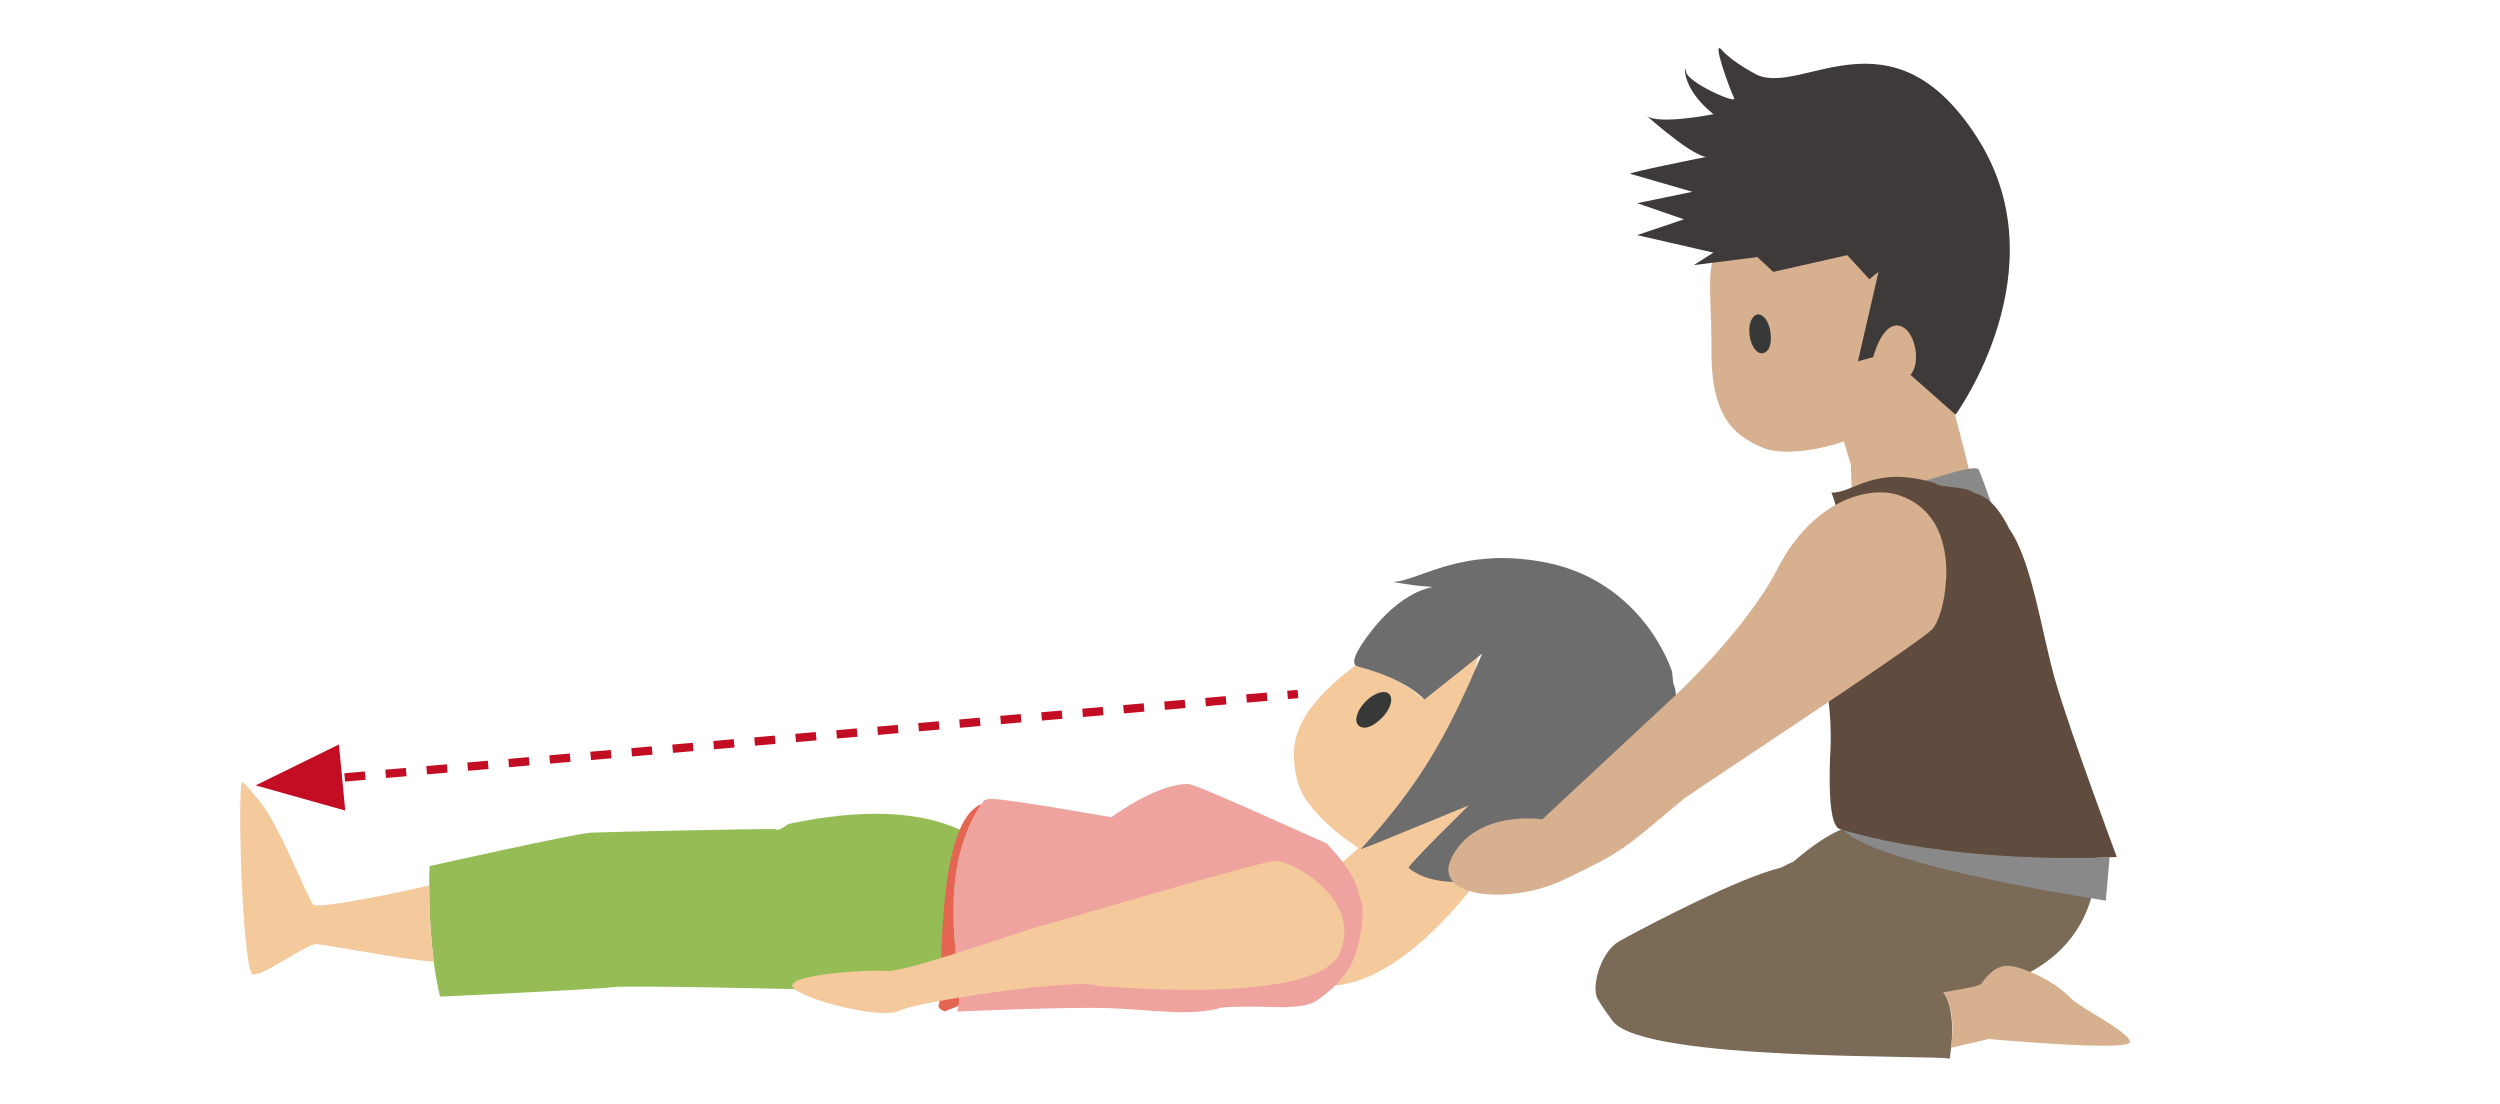
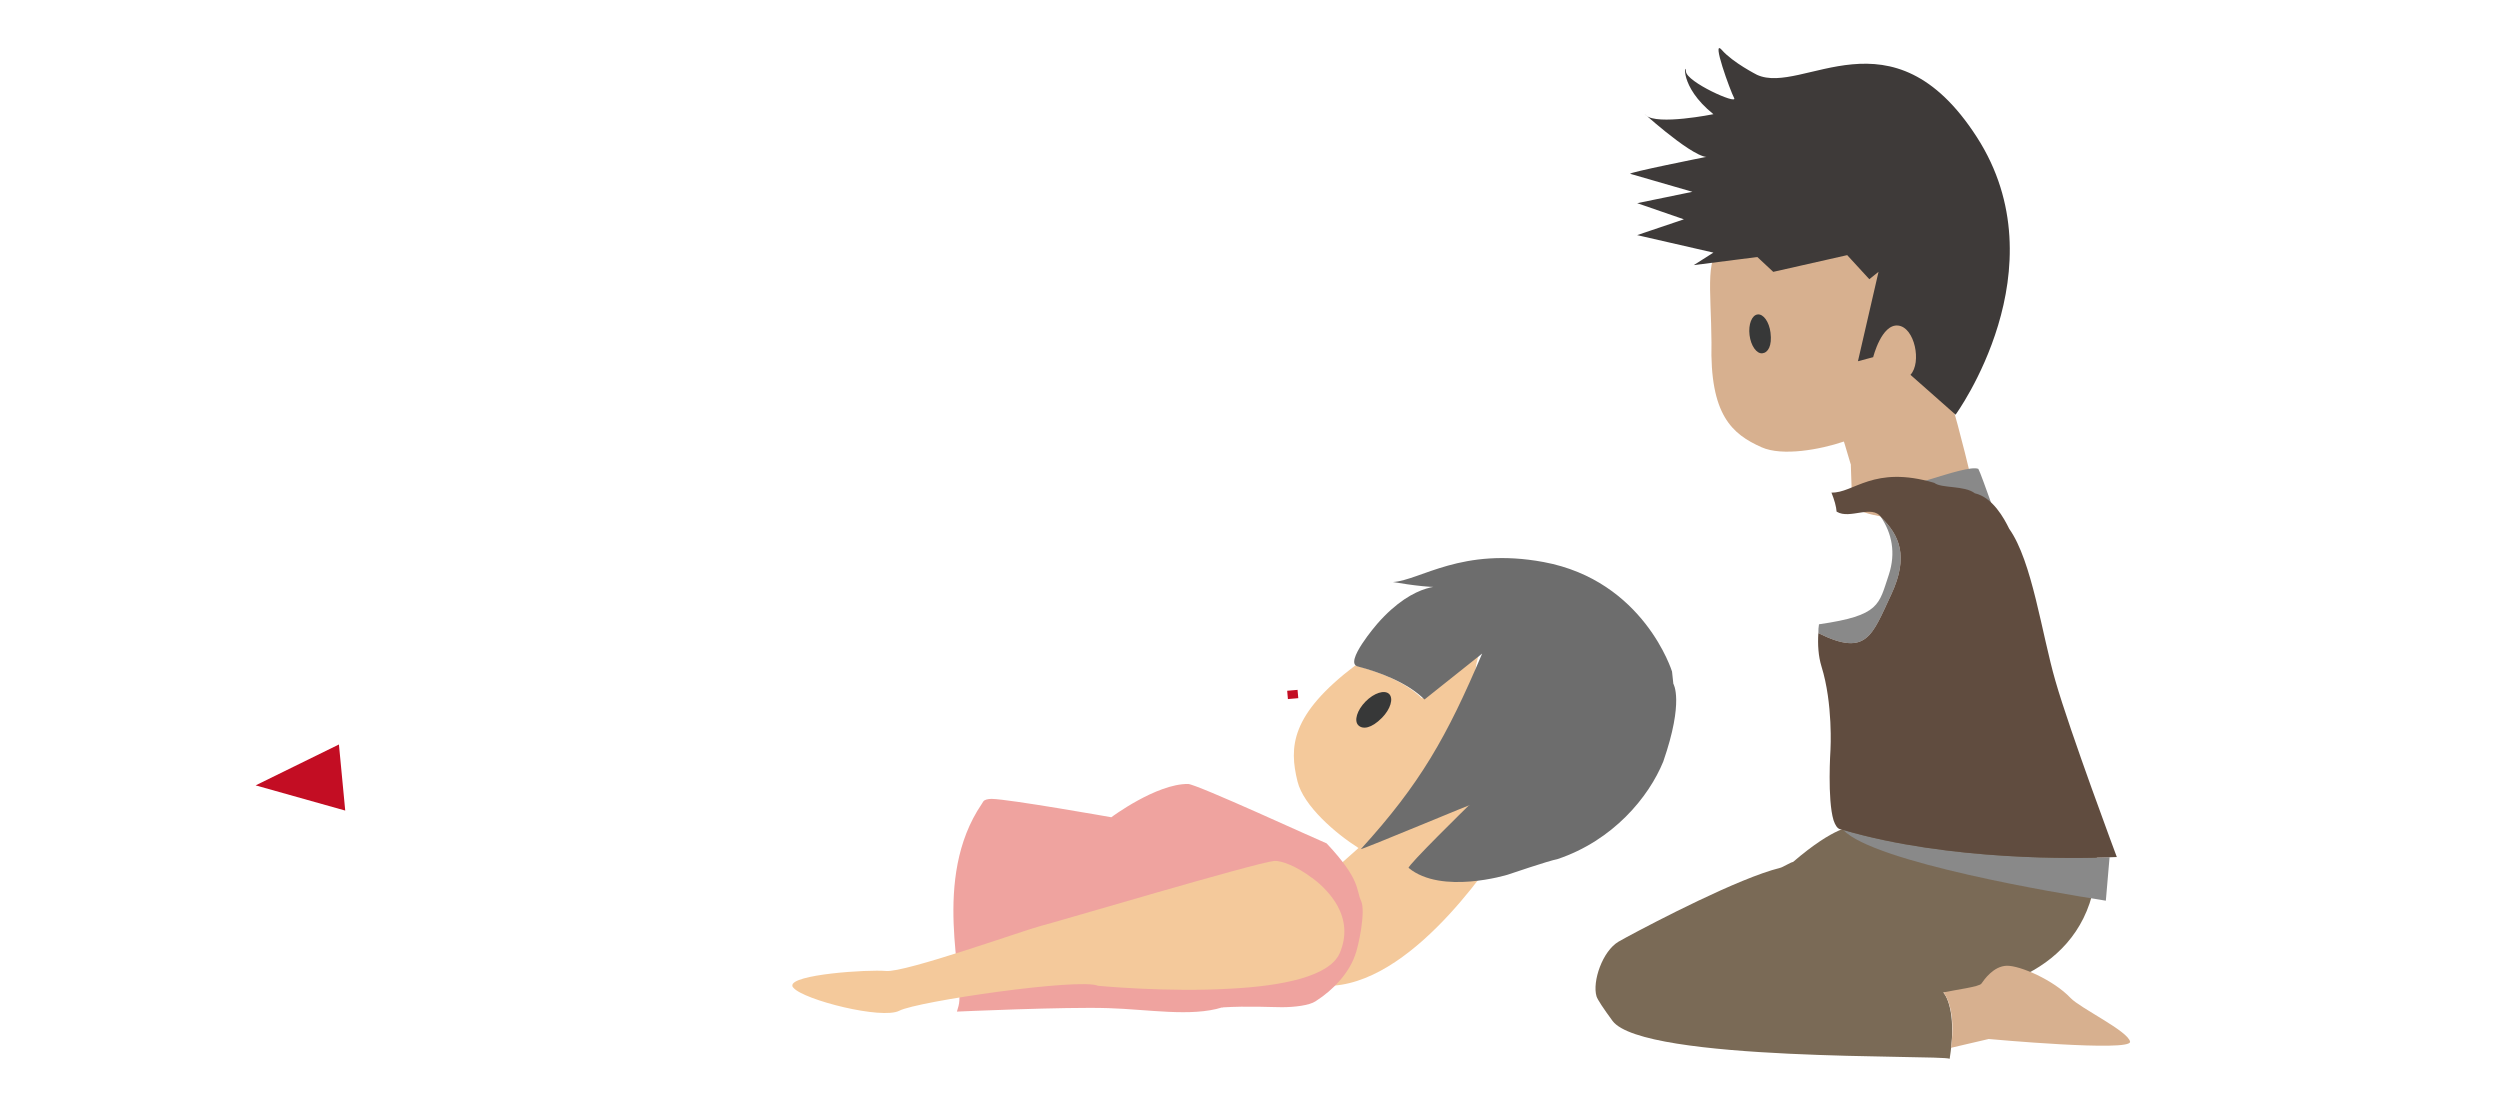
<svg xmlns="http://www.w3.org/2000/svg" version="1.1" x="0px" y="0px" width="600px" height="265.063px" viewBox="0 0 600 265.063" enable-background="new 0 0 600 265.063" xml:space="preserve">
  <g id="編集モード">
    <polygon fill="#C30D23" points="82.854,194.537 61.35,188.489 81.342,178.673  " />
    <path fill="#F4C99B" d="M341.312,167.63l13.84-11.023c-5.88,13.862,13.9,34.803,6.849,44.456c-2.451,3.357-21.5,34-42,35.5   c-0.481,0.035-9.051-22.88-5.18-26.127c0.106-0.09,6.87-3.069,6.753-2.951c-0.226,0.229,4.703-4.183,4.476-3.958   c-5.501-3.477-13.202-10.12-14.639-15.946c-2.056-8.295-1.691-16.077,13.863-27.884   C330.204,160.988,337.091,163.447,341.312,167.63z" />
    <path fill="#373838" d="M331.679,172.265c-2.56,2.598-4.632,2.833-5.673,1.808c-1.093-1.074-0.321-3.626,1.72-5.7   c2.042-2.073,4.58-2.884,5.672-1.81C334.489,167.639,333.719,170.189,331.679,172.265z" />
    <path fill="#6D6D6D" d="M401.602,164.104c0,0,2.635,4.085-2.418,18.669c-3.474,8.539-12.051,18.948-25.412,23.421   c-1.934,0.332-11.958,3.742-11.958,3.742s-15.828,4.869-23.743-1.63c-0.478-0.394,14.357-14.912,14.357-14.912   c4.279-1.949-26.243,10.853-25.811,10.377c14.259-15.649,20.635-26.955,29.104-46.918l-13.842,11.023   c-4.223-4.183-11.107-6.643-16.038-7.932c-3.402-0.874,4.683-10.213,4.683-10.213c9.258-10.578,16.553-8.979,16.553-8.979   c-2.687,0.461-8.361-0.313-12.763-1.061c6.676-0.47,16.465-8.45,36.145-4.8c24.088,4.468,30.828,26.276,30.828,26.276" />
-     <path fill="#96BC56" d="M103.01,212.532c0.01,7.72,0.525,13.863,1.083,18.275c0.718,5.552,1.544,8.395,1.544,8.395   s37.656-1.758,41.262-2.272c3.661-0.514,45.017,0.491,45.017,0.491c11.982,4.914,25.844,4.268,38.53-6.579   c11.023-9.445,8.777-23.052,8.047-26.362c-2.326-1.583-13.158-14.416-49.158-6.75c-0.23,0.012-2.73,2.082-3.234,1.241   c-4.666-0.07-40.828,0.701-44.22,0.859c-3.678,0.172-38.804,8.032-38.804,8.032C103.035,209.48,102.994,211.034,103.01,212.532z" />
-     <path fill="#F4C99B" d="M75.66,226.602c1.9-0.089,20.222,3.606,28.433,4.205c-0.558-4.412-1.073-10.556-1.083-18.275   c-7.02,1.598-26.302,5.663-27.793,4.58c-1.197-0.979-8.188-19.175-12.765-24.664c-2.075-2.496-3.72-4.378-4.202-4.76   c-1.493-1.142-0.068,45.838,2.422,46.182C63.113,234.273,73.478,226.704,75.66,226.602z" />
-     <path fill="#E56452" d="M235.613,192.958c-11.613,4.438-9.114,45.825-10.336,48.266c-0.396,0.762,1.39,1.507,1.39,1.507   l3.382-1.305C231.686,235.531,223.428,210.881,235.613,192.958z" />
    <path fill="#E56452" d="M313,241.063c1.761-2.135-15.82-2.848-0.666-2.333c-3.956,2.615-16.085-0.227-19.02,3.047   c0.545-0.173,0.959-0.343,1.452-0.542C295.934,240.738,311.68,241.35,313,241.063z" />
    <path fill="#EFA39F" d="M235.613,192.958c-12.186,17.924-3.928,42.573-5.564,48.468c-0.273,0.896-0.389,1.358-0.389,1.358   s26.178-1.175,36.314-0.833c9.518,0.285,19.966,2.152,27.34-0.174c6.353-0.381,11.686-0.047,14.353-0.047   c3,0,6.567-0.431,8.05-1.412c4.474-2.858,7.969-6.825,9.449-10.921c0.834-1.999,2.668-10.667,1.5-13.167   c-1.276-2.735,0-5-8.27-13.814c-2.104-0.83-31.193-14.23-33.254-14.264c-7.617-0.071-18.43,7.988-18.43,7.988   s-24.467-4.339-28.713-4.41c-0.98,0.014-1.729,0.206-2.02,0.638C235.874,192.572,235.719,192.753,235.613,192.958z" />
    <path fill="#F4C99B" d="M215.848,242.57c4.338-2.255,43.26-7.919,47.689-5.983c0,0,16.535,1.61,32.016,0.68   c12.068-0.642,23.484-2.878,25.963-8.475c1.824-4.22,1.283-8.055-0.477-11.316c-1.491-2.706-3.736-5.025-6.135-6.785   c-0.037-0.07-0.051-0.014-0.051-0.014c-3.572-2.723-7.352-4.195-9.053-4.047c-4.264,0.368-52.682,14.784-56.309,15.677   c-3.643,0.949-32.395,11.188-36.854,10.727c-4.422-0.385-22.893,0.834-22.474,3.561c0.009,0.18,0.087,0.321,0.28,0.489   C192.955,240.005,211.7,244.748,215.848,242.57z" />
    <g>
      <g>
        <line fill="none" stroke="#C30D23" stroke-width="2" stroke-miterlimit="10" x1="311.5" y1="166.563" x2="309.01" y2="166.781" />
-         <line fill="none" stroke="#C30D23" stroke-width="2" stroke-miterlimit="10" stroke-dasharray="4.938,4.938" x1="304.091" y1="167.211" x2="80.283" y2="186.796" />
        <line fill="none" stroke="#C30D23" stroke-width="2" stroke-miterlimit="10" x1="77.824" y1="187.012" x2="75.334" y2="187.229" />
      </g>
    </g>
  </g>
  <g id="レイヤー_1">
    <g>
      <path fill="#D7B08F" d="M414.304,59.388l11.272,0.26c22.4-3.685,34.134,7.271,35.68,19.871c0.452,3.682,2.345-6.771,14.381,46.199    c0.097,0.423-31.003-0.395-31.117-4.897c-0.004-0.125-0.34-9.507-0.32-9.359c0.036,0.285-1.707-5.775-1.677-5.492    c-5.619,1.912-14.76,3.601-19.742,1.373c-7.1-3.165-12.455-7.734-12.026-25.135C410.674,69.45,408.909,60.014,414.304,59.388z" />
      <path fill="#373838" d="M424.923,79.828c0.399,3.226-0.614,4.803-1.939,4.96c-1.391,0.167-2.775-1.787-3.095-4.36    c-0.317-2.574,0.55-4.795,1.939-4.961C423.221,75.302,424.603,77.253,424.923,79.828z" />
      <g id="XMLID_3_">
        <g>
          <path fill="#7A6A56" d="M466.535,238.385c1.021,1.218,2.976,5.887,1.385,15.718c-2.366-1.012-73.499,0.819-80.91-9.086      c-2.151-2.932-3.605-5.099-3.849-5.91c-1.039-3.527,1.414-10.823,5.295-13.112c0.402-0.226,1.106-0.598,2.005-1.115      c6.81-3.662,26.825-14.108,36.705-16.577c0.625-0.101,2.637-1.396,3.17-1.433c10.114-8.676,14.098-8.434,14.098-8.434      c2.645-1.667,41.469-26.451,49.979-21.967c4.049,2.133,8.311,14.357,8.803,27.444c0.984,26.17-21.481,34.595-36.787,34.278      L466.535,238.385z" />
          <path fill="#D7B08F" d="M496.927,239.506c2.256,2.417,13.848,7.954,14.29,10.5c0.364,2.509-33.93-0.646-33.93-0.646      l-9.055,2.115c1.326-8.918-1.442-13.083-1.876-13.281c3.011-0.659,8.666-1.356,9.186-2.131c0.642-0.932,2.903-4.221,6.119-4.284      C484.817,231.73,492.837,235.192,496.927,239.506z" />
        </g>
      </g>
      <g id="XMLID_2_">
        <g>
          <path fill="#898989" d="M442.396,199.204c7.316,7.778,52.211,15.289,61.4,16.692c1.044,0.177,1.606,0.271,1.606,0.271      l0.894-10.422C498.767,206.059,468.025,206.695,442.396,199.204z" />
          <path fill="#898989" d="M474.799,112.524c-3.17-1.254-20.902,6.704-24.714,4.982c4.565,3.646,18.424,0.406,23.372,2.607      c-0.408-0.576,8.52,10.337,8.1,9.834C480.53,128.769,475.635,113.963,474.799,112.524z" />
          <path fill="#898989" d="M436.405,151.954c11.68,5.787,12.872,0.523,17.462-9.201c4.378-9.329,1.916-14.345-2.4-18.602      c2.521,3.808,3.608,8.451,1.836,13.832c-2.424,7.141-2.009,9.726-16.747,11.846      C436.438,150.527,436.391,151.233,436.405,151.954z" />
          <path fill="#604C3F" d="M442.396,199.204c25.629,7.492,56.37,6.855,63.9,6.542c1.154-0.019,1.741-0.06,1.741-0.06      s-11.296-30.243-14.733-42.257c-3.272-11.265-5.575-28.754-11.096-36.518c-1.222-2.513-3.949-7.531-8.243-8.52      c-2.482-1.925-8.026-1.139-9.739-2.505c-14.63-4.327-19.318,2.52-24.68,2.333c0.711,1.771,1.156,3.358,1.24,4.597      c0,0,0.012-0.071,0.065,0.011c3.136,1.894,8.485-1.834,10.614,1.322c4.316,4.256,6.778,9.273,2.4,18.602      c-4.59,9.725-5.782,14.988-17.462,9.201c-0.178,2.78,0.003,5.541,0.744,7.969c2.804,8.956,2.169,19.998,2.169,19.998      s-0.789,11.944,0.736,16.949c0.385,1.144,0.896,1.949,1.512,2.126C441.845,199.042,442.117,199.155,442.396,199.204z" />
-           <path fill="#D7B08F" d="M404.157,191.687c3.722-2.709,55.755-36.856,59.487-40.579c1.491-1.486,3.107-6.214,3.379-11.739      c0,0,0.065,0.03,0.026-0.06c0.249-3.656-0.152-7.612-1.517-11.167c-1.674-4.249-4.854-7.803-10.278-9.438      c-7.24-2.11-20.344,1.676-28.604,17.722c-7.651,14.866-24.788,30.692-24.788,30.692l-31.714,29.523      c0,0-15.76-2.462-21.702,9.081c-5.071,9.852,14.07,11.526,26.868,5.417C390.041,204.11,389.427,203.938,404.157,191.687z" />
        </g>
      </g>
      <path fill="#3E3A39" d="M409.302,37.694c0,0-18.895,3.771-18.034,4.025c0.861,0.254,14.912,4.316,14.912,4.316l-13.251,2.726    l11.207,3.875l-11.229,3.792l18.316,4.199l-4.726,3.002l15.267-1.943l3.814,3.561l17.751-4.015l5.309,5.781l2.211-1.779    l-4.943,21.465l3.658-0.977c0,0,1.996-8.019,5.986-7.588c3.99,0.431,5.699,8.892,2.96,11.825l10.833,9.567    c0,0,25.496-34.947,5.102-66.618c-20.393-31.671-41.796-9.926-52.757-14.946c0,0-5.779-2.925-8.438-5.958s2.041,9.868,2.95,11.541    c0.909,1.672-11.49-3.866-11.578-6.418c-0.087-2.552-1.868,3.472,6.6,10.28c0,0-13.536,2.735-16.177,0.271    c-2.64-2.465,10.267,9.586,14.541,10.007L409.302,37.694z" />
    </g>
  </g>
</svg>